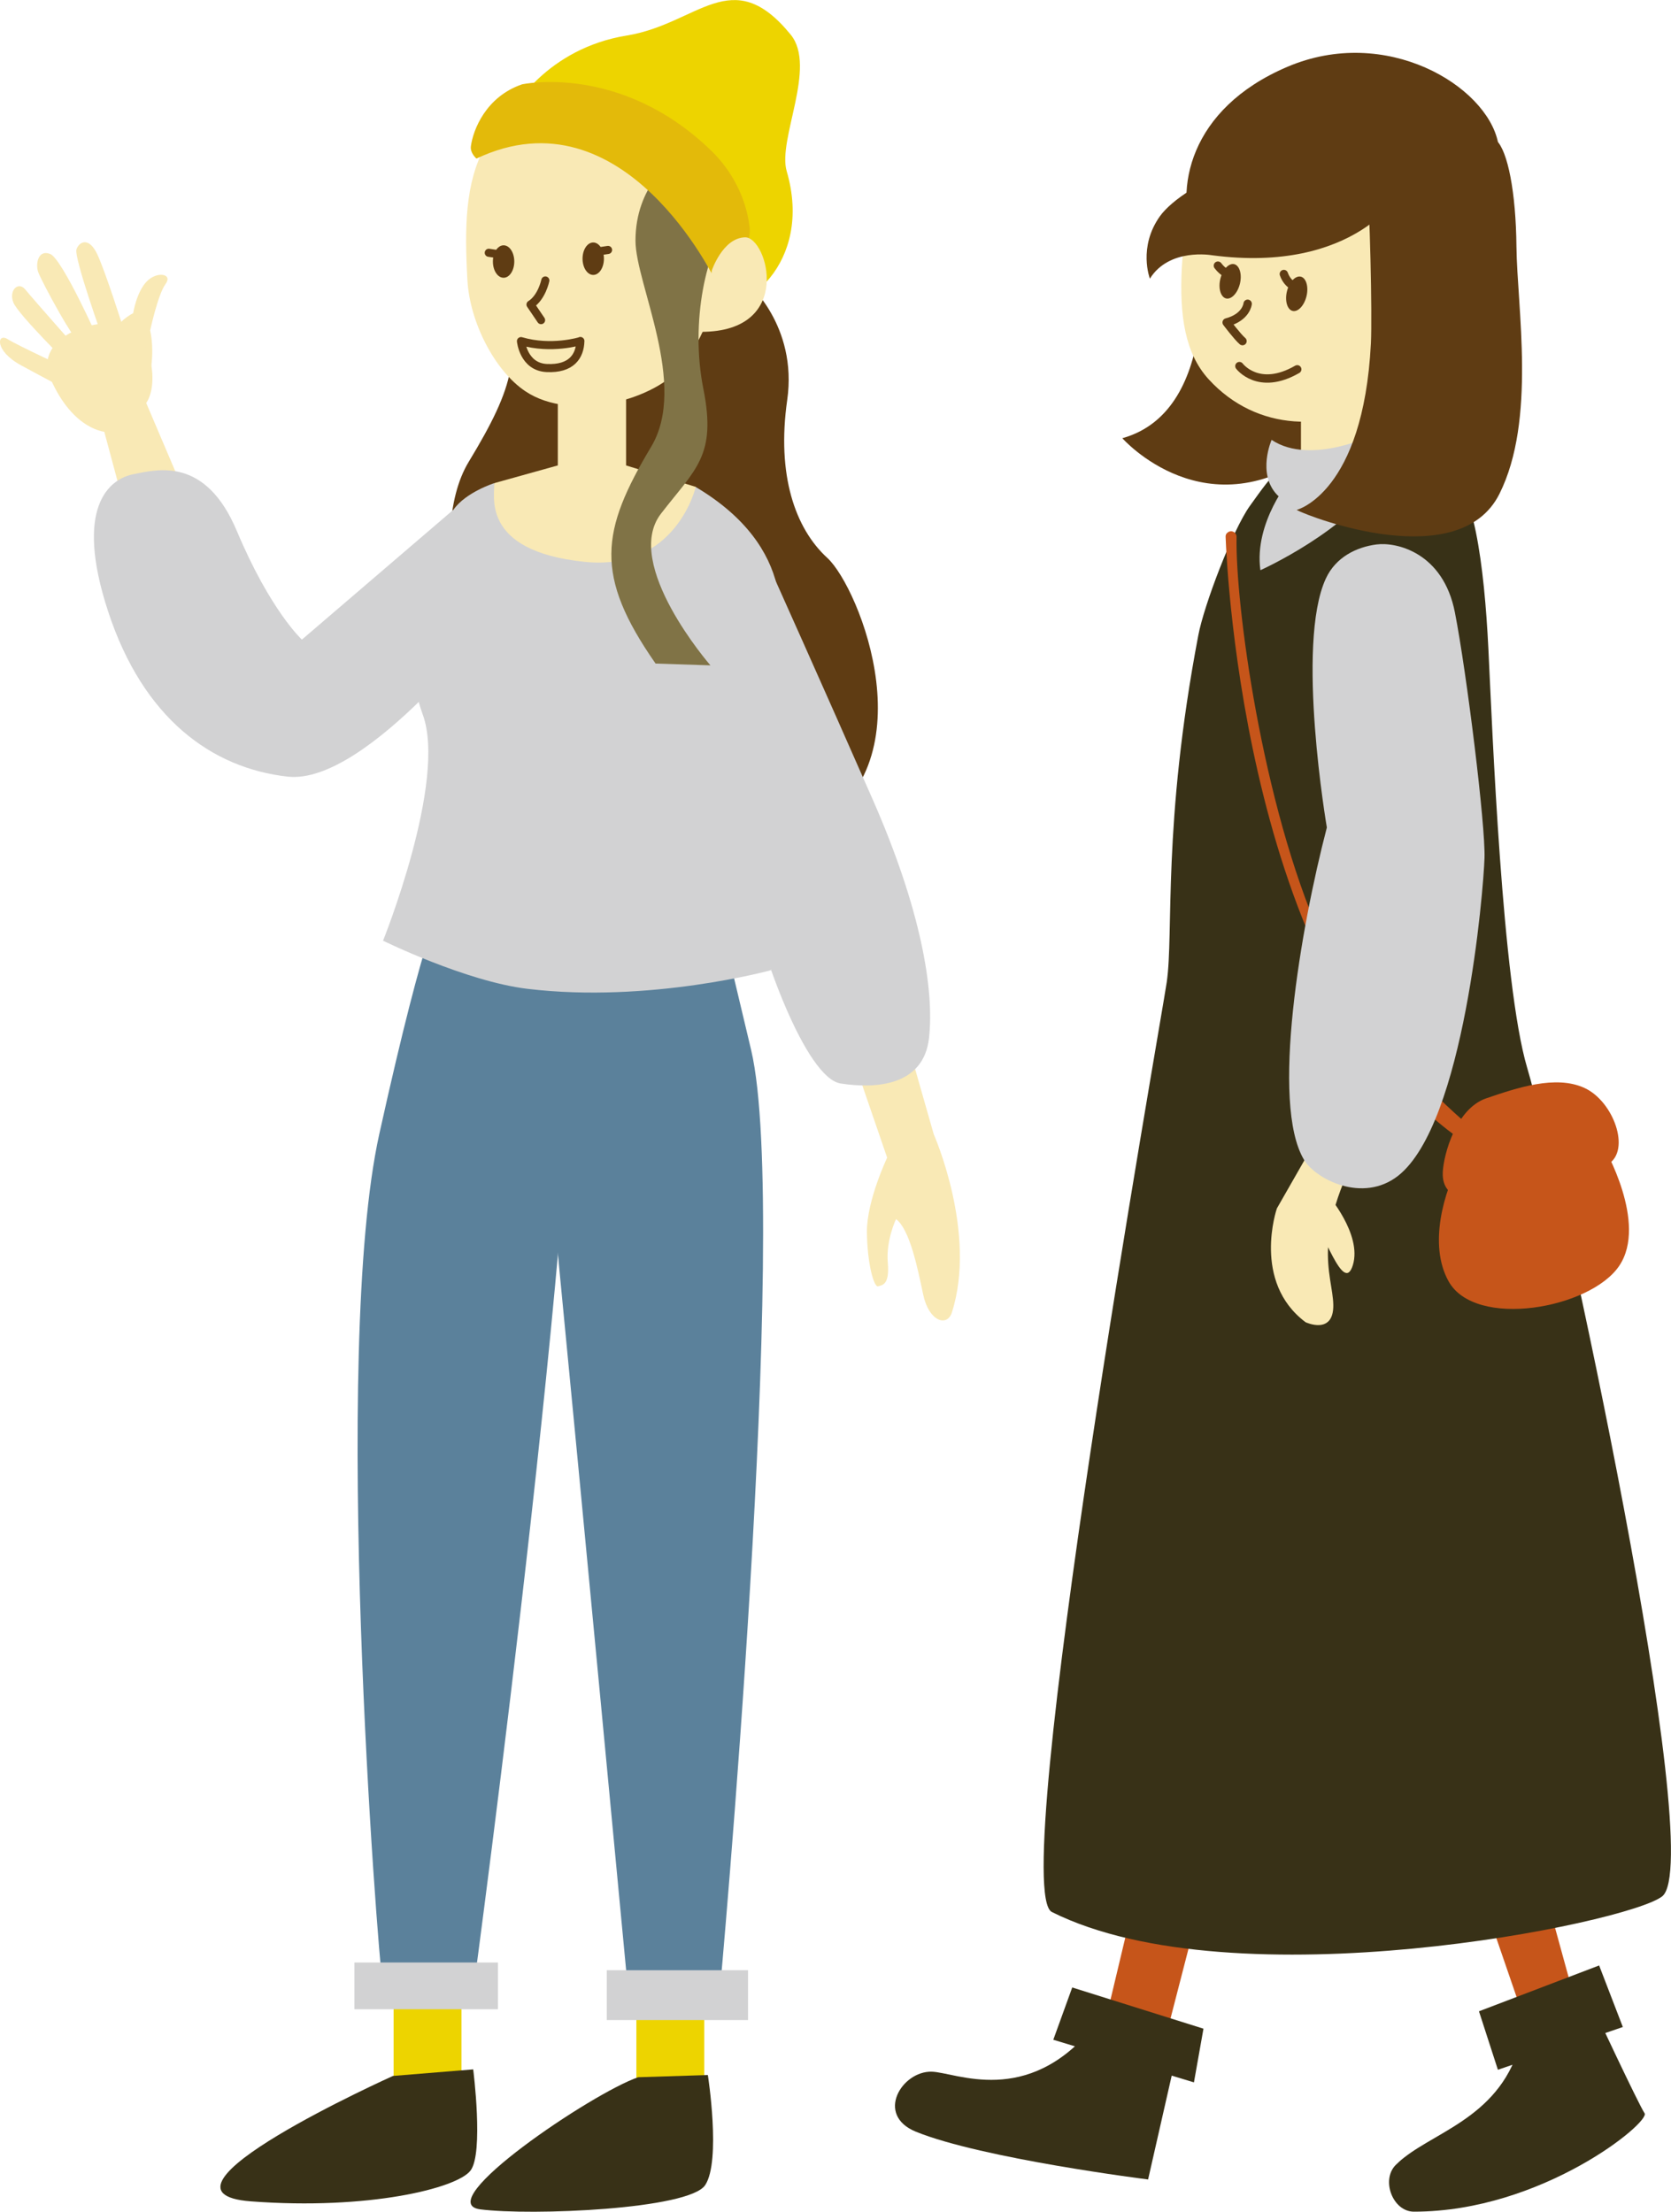
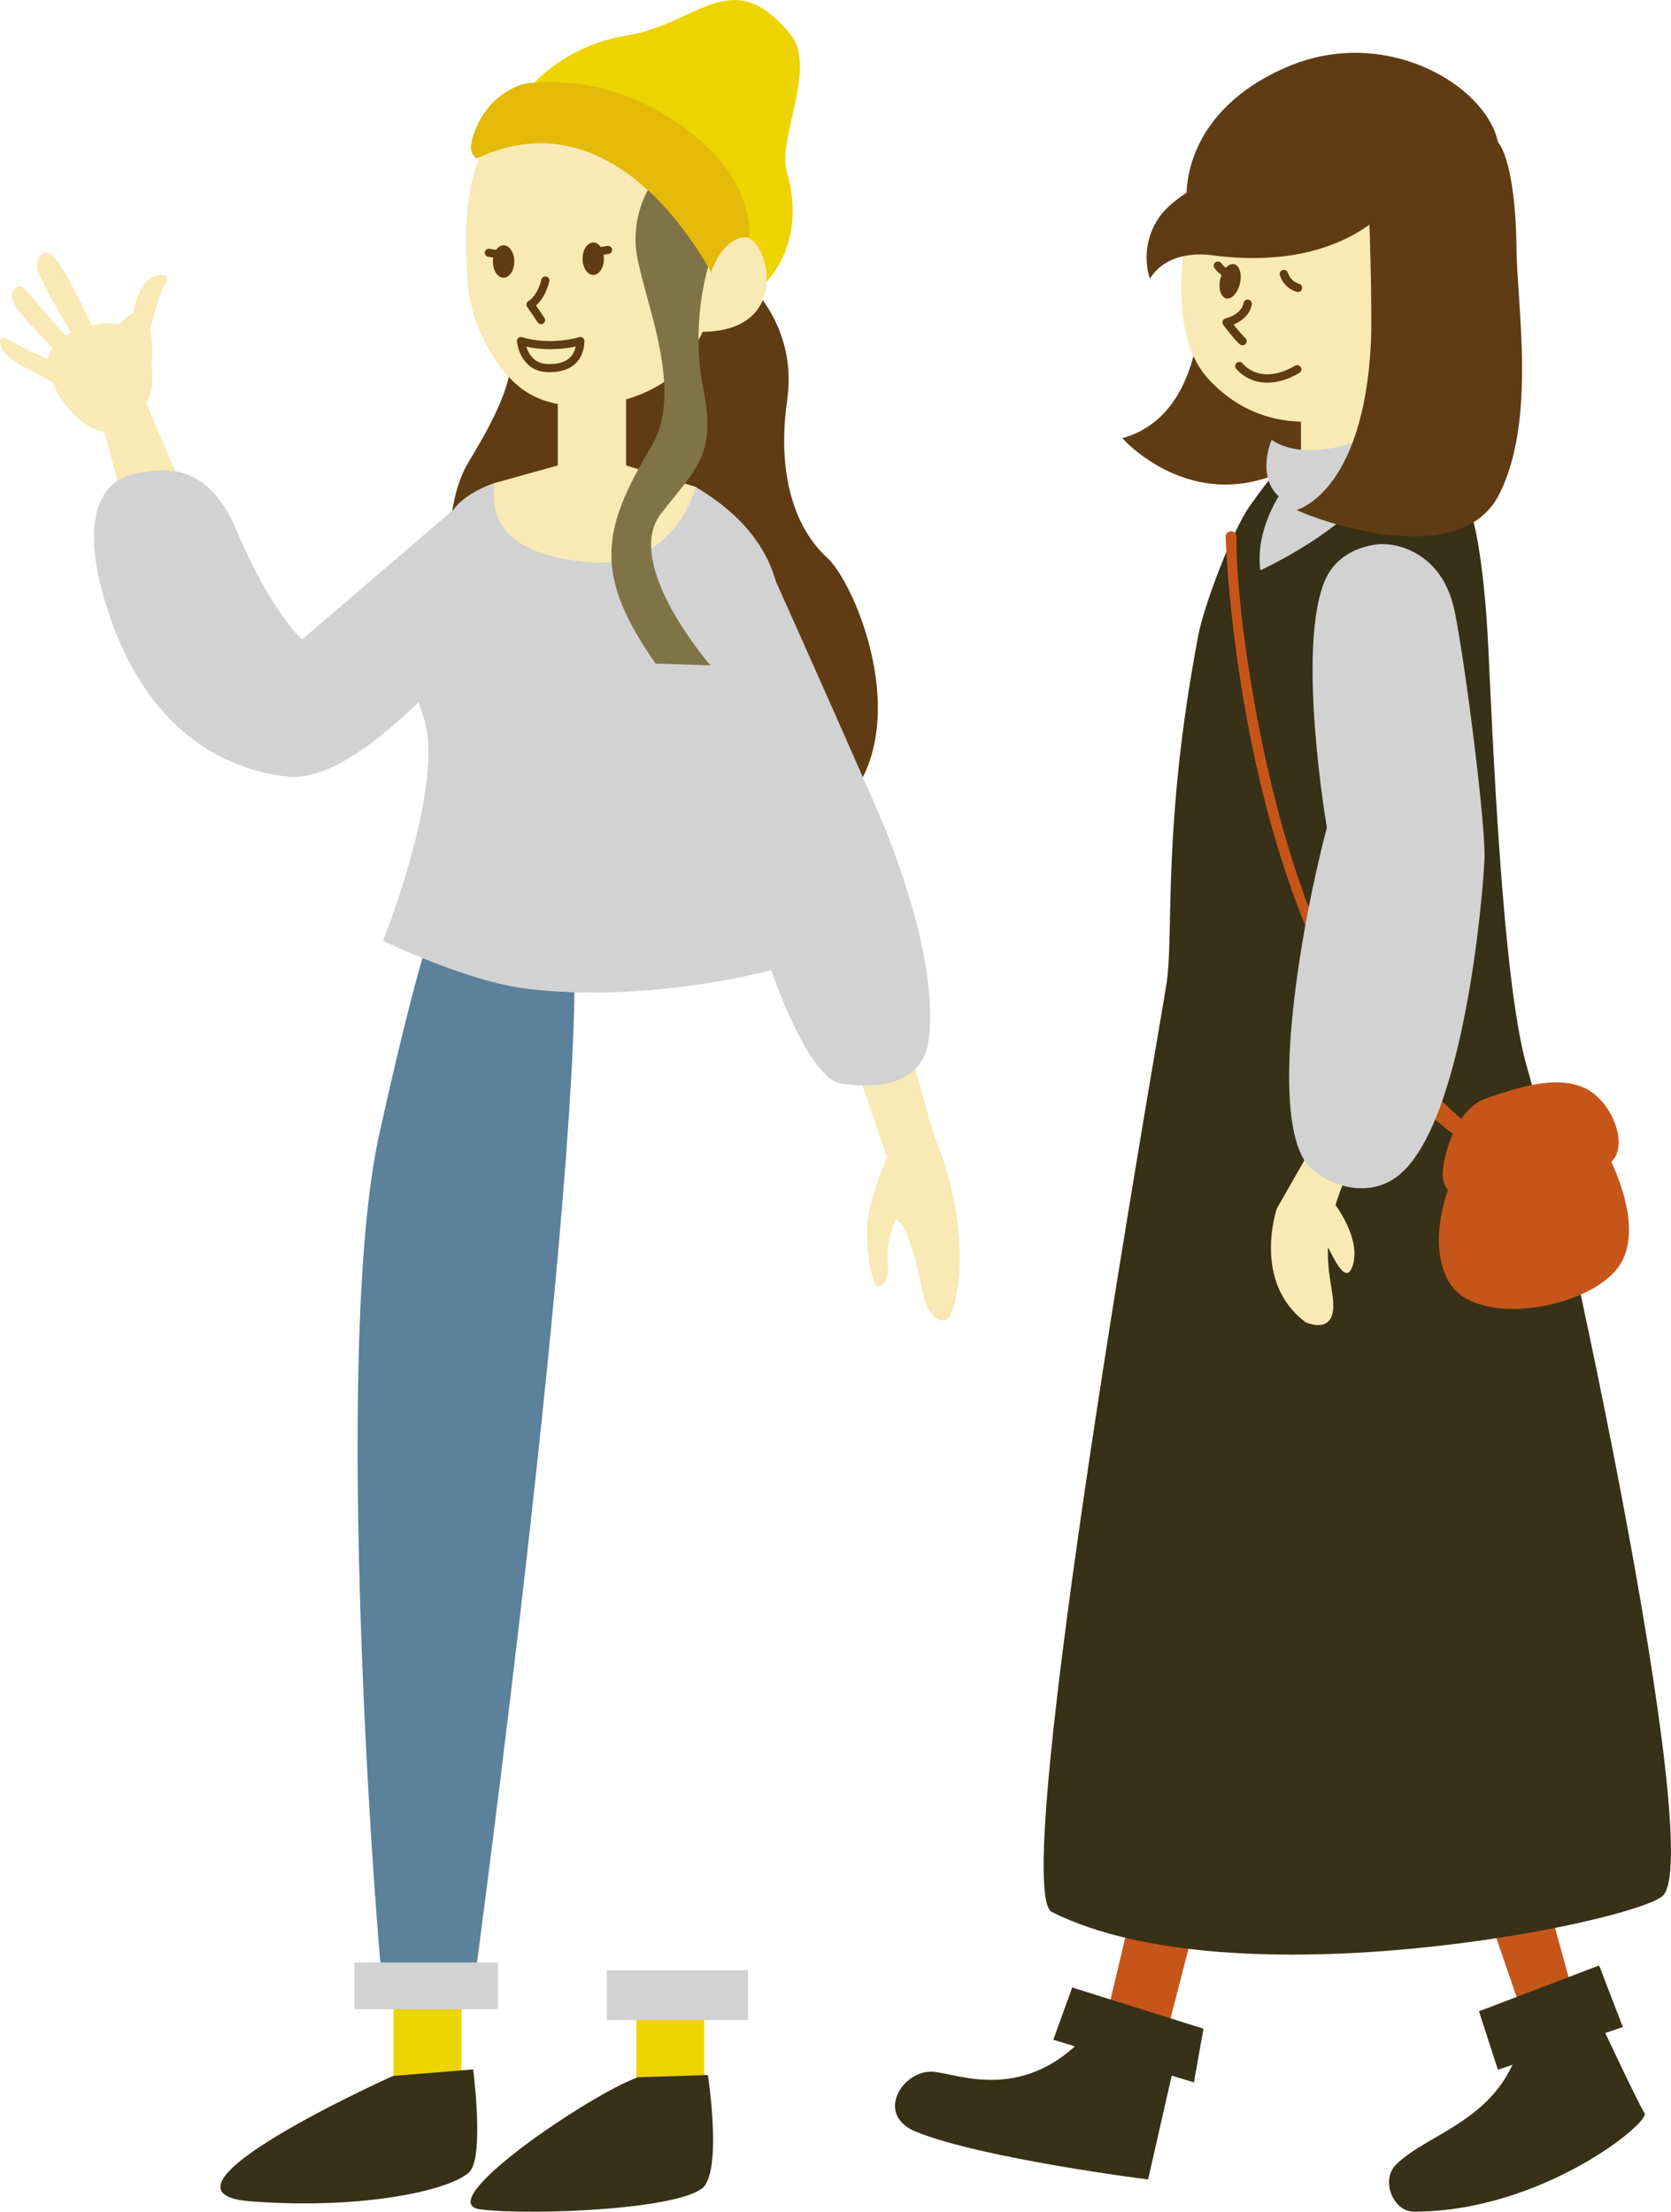
<svg xmlns="http://www.w3.org/2000/svg" id="_レイヤー_2" viewBox="0 0 129.74 171.76">
  <defs>
    <style>.cls-1{stroke-width:.65px;}.cls-1,.cls-2{fill:none;stroke:#5f3c13;stroke-linecap:round;stroke-linejoin:round;}.cls-3{fill:#f9e9b5;}.cls-4{fill:#c6551a;}.cls-5{fill:#5b819b;}.cls-6{fill:#5f3c13;}.cls-7{fill:#383117;}.cls-2{stroke-width:.63px;}.cls-8{fill:#d2d2d3;}.cls-9{fill:#807346;}.cls-10{fill:#e3ba0a;}.cls-11{fill:#edd400;}</style>
  </defs>
  <g id="_レイヤー_1-2">
    <path class="cls-6" d="M93.11,18.9s1.89,12.94-5.97,15.13c0,0,6.57,7.46,15.23.9,0,0,1.79-12.44-1.39-17.12l-7.86,1.09Z" />
    <polygon class="cls-4" points="95.31 139.57 90.34 158.85 85.67 157.6 90.34 138.01 95.31 139.57" />
    <polygon class="cls-4" points="117.7 138.64 122.99 157.91 119.26 159.47 112.42 139.57 117.7 138.64" />
    <path class="cls-7" d="M112.21,36.75c2.18.31,3.04,7.29,3.35,13.61.31,6.32,1.07,26,3.01,32.55,2.52,8.49,14.05,61.5,10.49,64.35-2.62,2.1-33.19,8.32-47.39,1.22-3.5-1.75,8.48-69.21,8.92-72.22.55-3.8-.35-12.24,2.45-26.93.44-2.33,2.65-8.15,4-10.04,1.96-2.73,2.39-3.39,4.8-3.59,8.5-.73,10.36,1.04,10.36,1.04Z" />
    <rect class="cls-3" x="101.01" y="29.29" width="5.8" height="7.77" />
    <path class="cls-8" d="M106.92,33.64s-5.08,2.59-8.19.52c0,0-1.14,2.59.41,4.25,1.55,1.66,7.67-.1,8.6-.41.93-.31.62-3.52-.83-4.35Z" />
    <path class="cls-8" d="M100.24,37.13s-2.9,3.42-2.38,7.15c0,0,6.94-3.11,9.54-7.46,0,0-4.87-.21-7.15.31Z" />
    <path class="cls-3" d="M96.6,9.34c3.74-3.73,13.16-2.45,15.94,3.46,1.54,3.27.68,6.34,0,10.62-.56,3.49-2.51,5.72-5.31,7.53-3.96,2.57-9.6,2.65-13.39-1.5-1.85-2.03-2.27-4.97-2.08-8.68.21-4.17,1.67-8.28,4.84-11.43Z" />
-     <path class="cls-6" d="M101.43,23.04c-.19.73-.68,1.22-1.09,1.1-.41-.12-.6-.82-.41-1.55.19-.73.68-1.22,1.09-1.1.41.12.6.82.41,1.55Z" />
    <path class="cls-6" d="M94.76,21.62c-.19.73,0,1.42.41,1.55.41.12.9-.37,1.09-1.1.19-.73,0-1.42-.41-1.55-.41-.12-.9.37-1.09,1.1Z" />
    <path class="cls-1" d="M96.23,28.43s1.48,1.99,4.49.25" />
    <path class="cls-1" d="M95.47,21.31s-.46-.08-.91-.68" />
    <path class="cls-1" d="M100.78,22.35s-.78-.15-1.1-1.07" />
    <path class="cls-6" d="M108.64,14.72c.34.22-3.48,6.57-14.55,5.1,0,0-3.31-.59-4.81,1.82,0,0-.94-2.44.78-4.85,1.72-2.41,10.34-7.37,18.58-2.07Z" />
    <path class="cls-6" d="M116.2,10.92c.86.82,1.5,3.99,1.54,8.23.05,4.72,1.55,13.47-1.32,19.2-3.11,6.23-14.62,1.85-15.75,1.25,0,0,5.18-1.29,5.77-12.94.11-2.24-.09-10.76-.32-13.04l10.18-2.58" />
    <path class="cls-1" d="M96.87,23.59s-.09,1.04-1.63,1.45c0,0,.84,1.12,1.23,1.45" />
    <path class="cls-6" d="M116.31,15.12s.71-.59,0-4.06c-.9-4.4-8.69-9.14-16.36-5.87-7.67,3.27-8.8,9.59-7.22,13.43,0,0,9.48-3.95,14.78-2.82,5.3,1.13,7.67-.9,8.8-.68Z" />
    <path class="cls-4" d="M95.27,41.39h0c-.08.08-.12.19-.11.31.1,2.69,1.64,35.4,18.4,46.89.31.21.74.1.9-.24h0c.12-.25.05-.55-.16-.73-1.63-1.36-8.38-7.28-11.72-14.81-4.6-10.35-6.68-25.95-6.57-31.12,0-.39-.47-.58-.73-.3Z" />
    <path class="cls-3" d="M103.72,85.83l-4.58,8.01s-1.97,5.7,2.23,8.84c0,0,2.19,1.03,2.15-1.35-.04-2.38-1.98-5.41,2.85-13.57l-2.65-1.92Z" />
    <path class="cls-3" d="M103.06,92.74s2.71,3.1,1.98,5.5c-.73,2.39-2.31-2.85-3.26-3.75l1.28-1.75Z" />
    <path class="cls-8" d="M102.94,44.93c.77-1.67,2.39-2.45,3.94-2.65,1.55-.2,5.17.63,6.08,5.27.91,4.64,2.39,16.59,2.3,19.09-.08,2.5-1.56,20.62-6.71,24.67-2.75,2.15-6.4.26-7.3-1.24-2.62-4.36-.26-18.03,1.77-25.81,0,0-2.44-14.23-.08-19.33Z" />
    <path class="cls-4" d="M112.02,91.02c.07-1.38,1.03-4.93,3.38-5.73,2.35-.8,5.39-1.84,7.63-.8,2.24,1.03,3.61,4.82,1.84,5.91-1.78,1.09-7.57,2.29-8.89,2.58-1.32.29-4.07.46-3.96-1.95Z" />
    <path class="cls-4" d="M124.52,89.07s3.44,5.91,1.2,9.23c-2.24,3.33-11.18,4.93-13.25,1.2-1.59-2.86-.35-6.99.92-9.35,1.27-2.36,7.51-3.73,11.12-1.09Z" />
    <polygon class="cls-7" points="114.83 156.19 124.16 152.63 126 157.41 116.3 160.73 114.83 156.19" />
    <polygon class="cls-7" points="83.25 154.34 81.78 158.4 92.7 161.71 93.44 157.54 83.25 154.34" />
    <path class="cls-7" d="M123.76,156.01s3.44,7.36,3.93,8.1c.46.7-7.99,7.64-17.91,7.64-1.64,0-2.57-2.45-1.42-3.62.19-.19.41-.39.67-.59,2.82-2.21,7.98-3.44,9.2-9.7l5.52-1.84Z" />
    <path class="cls-7" d="M91.4,159.31l-2.26,9.94s-12.89-1.62-18.03-3.71c-3.18-1.3-1.09-4.72,1.23-4.66,1.88.05,7.39,2.78,12.55-3.48l6.52,1.92Z" />
    <polygon class="cls-3" points="7.38 30.86 10.97 44.23 16.22 42.73 10.55 29.41 7.38 30.86" />
    <path class="cls-3" d="M11.52,29.66s.57-2,.14-4c0,0,.6-2.8,1.19-3.6.6-.8-.66-1.03-1.46-.2-.8.83-1.05,2.46-1.05,2.46,0,0-3.22,1.55-1.68,5.05l2.85.28Z" />
    <path class="cls-3" d="M8.26,33.55s-2.55-.06-4.34-4.14c-1.48-3.37,4.08-5.08,6.1-3.93,2.01,1.15,2.31,5.01,1.1,6.08-1.21,1.07-2.85,2-2.85,2Z" />
-     <path class="cls-3" d="M9.58,25.5s-1.38-4.37-2.02-5.74c-.64-1.37-1.39-1.02-1.62-.41-.23.61,2.04,6.94,2.04,6.94l1.6-.8Z" />
    <path class="cls-3" d="M7.62,26.35s-2.79-6.27-3.73-6.63c-.94-.37-1.15.8-.92,1.42.22.62,2.9,5.72,3.74,6.11l.92-.9Z" />
    <path class="cls-3" d="M6.21,27.34s-3.69-4.17-4.24-4.85c-.55-.69-1.33.08-.92,1.03.41.95,4.43,4.92,4.43,4.92l.73-1.1Z" />
    <path class="cls-3" d="M5.42,28.7s-3.98-1.83-4.82-2.36c-.84-.53-1.05.9,1.02,2.02,2.07,1.13,3.49,1.86,3.49,1.86l.31-1.52Z" />
    <path class="cls-6" d="M58,21.93s3.95,3.33,3.12,9.14c-.83,5.82.62,9.98,3.12,12.26,2.49,2.29,8.11,16.21-1.45,21.2-9.56,4.99-20.99,2.08-23.69-3.95-2.7-6.03-6.24-18.91-2.7-24.73,3.53-5.82,4.36-8.73,2.08-13.3-2.29-4.57-.21-13.51,6.44-13.09,6.65.42,9.98.62,13.09,12.47Z" />
    <path class="cls-8" d="M35.21,39.58l-11.77,10.09s-2.45-2.25-5.04-8.41c-2.44-5.83-6.18-4.8-8.02-4.44-1.91.37-4.64,2.55-1.99,10.65,2.73,8.34,8.07,12.18,13.94,12.84,6.21.7,16.34-12.74,16.34-12.74l-3.47-7.98Z" />
    <path class="cls-3" d="M69.35,77.05l3.15,11.04s3.38,7.62,1.41,13.82c-.37,1.17-1.79.71-2.23-1.37-.44-2.08-1.04-5.06-2.11-5.87,0,0-.79,1.64-.64,3.38s-.42,1.74-.75,1.84-.85-1.8-.87-4.22c-.02-2.42,1.57-5.77,1.57-5.77l-3.73-10.86,4.19-2Z" />
    <path class="cls-8" d="M59.7,43.94s4.33,9.65,8.07,18.17c3.74,8.52,4.78,14.76,4.36,18.5-.42,3.74-4.16,3.95-6.86,3.53-2.7-.42-6.24-10.18-7.27-15.38-1.04-5.2-4.78-17.67-4.99-20.37-.21-2.7,3.18-5.99,6.68-4.45Z" />
    <rect class="cls-11" x="30.57" y="154.39" width="5.27" height="8.87" transform="translate(66.4 317.65) rotate(-180)" />
    <rect class="cls-11" x="49.41" y="154.67" width="5.27" height="8.87" />
    <path class="cls-7" d="M36.74,160.7s.83,6.5-.21,7.86c-1.04,1.37-7.9,3.08-17.04,2.39-9.14-.68,11.02-9.74,11.02-9.74l6.24-.51Z" />
    <path class="cls-7" d="M54.96,161.14s1.04,6.67-.21,8.55c-1.25,1.88-13.51,2.39-17.46,1.88-3.95-.51,8.73-9.06,12.26-10.26l5.4-.17Z" />
    <path class="cls-5" d="M34.31,70.22s-1.12.94-4.86,17.84c-3.74,16.9-.15,63.38.27,66.15,0,0,.43.54,2.64,1.18,3.52,1.02,3.31-.16,4.38-.75,0,0,9.45-70.08,7.65-83.8l-10.08-.62Z" />
-     <path class="cls-5" d="M43.37,67.77s-1.38,16.04.09,31.13c1.47,15.09,5.28,55.42,5.28,55.42,0,0,.26,1.66,3.63,1.99,4.31.41,3.5-1.45,3.5-1.45,0,0,5.52-60.27,2.45-73.32-2.44-10.32-2.88-11.96-2.88-11.96l-12.07-1.81Z" />
    <path class="cls-3" d="M54.02,37.81l-5.75-1.77-4.02-.16-5.88,1.64s-1.58,7.84,8.86,6.81c8.71-.87,6.72-6.27,6.8-6.51Z" />
    <rect class="cls-3" x="43.31" y="29.91" width="5.3" height="8.21" transform="translate(91.92 68.03) rotate(-180)" />
    <path class="cls-11" d="M39.85,8.47s2.59-4.7,8.81-5.71c5.56-.9,8.16-5.68,12.73-.07,2.06,2.52-1.03,8.14-.31,10.6,2.11,7.22-3.52,11.38-5.98,10.23l-15.25-15.05Z" />
    <path class="cls-3" d="M52.66,10.14c-2.86-3.76-12.11-3.95-14.98,1.2-1.59,2.86-1.61,6.41-1.39,10.39.17,3.24,2.09,7.05,4.51,8.66,3.62,2.42,10.22.69,12.28-2.13,1.06-1.45,2.53-3.98,2.68-7.4.17-3.84-.68-7.55-3.1-10.73Z" />
    <path class="cls-6" d="M38.27,20.31c0,.7.37,1.26.83,1.26.46,0,.83-.57.83-1.26,0-.7-.37-1.26-.83-1.26-.46,0-.83.57-.83,1.26Z" />
    <line class="cls-2" x1="38.81" y1="19.76" x2="37.95" y2="19.63" />
    <path class="cls-6" d="M46.89,20.09c0,.7-.37,1.26-.83,1.26-.46,0-.83-.57-.83-1.26,0-.7.37-1.26.83-1.26.46,0,.83.57.83,1.26Z" />
    <line class="cls-2" x1="46.35" y1="19.54" x2="47.21" y2="19.41" />
-     <path class="cls-2" d="M45.06,26.49s-2.25.7-4.61,0c0,0,.18,2,2,2.09,1.91.09,2.58-.91,2.61-2.1Z" />
+     <path class="cls-2" d="M45.06,26.49s-2.25.7-4.61,0c0,0,.18,2,2,2.09,1.91.09,2.58-.91,2.61-2.1" />
    <path class="cls-2" d="M42.34,21.78s-.27,1.32-1.15,1.87l.82,1.21" />
    <path class="cls-8" d="M54.02,37.81s-1.51,6.55-8.63,5.82c-8.22-.85-6.92-5.28-7.02-6.11,0,0-2.22.71-3.16,2.06-.94,1.35-.73,3.95-1.04,5.09-.31,1.14-3.35,5.4-1.35,10.81,1.91,5.18-3.08,17.57-3.08,17.57,0,0,6.44,3.17,11.22,3.74,9.48,1.14,18.91-1.45,18.91-1.45,0,0-.83-3.72-.83-6.36,0-5.61-.66-13.91.69-17.03,1.35-3.12,2.12-9.48-5.71-14.13Z" />
    <path class="cls-9" d="M52.25,12.45s-2.91,1.97-2.91,6.24c0,3.35,4.1,11.19,1.22,16-3.92,6.55-4.44,9.98.34,16.84l4.26.14s-6.86-7.88-3.84-11.78c2.7-3.5,4.33-4.49,3.29-9.7-1.04-5.21.23-11,2.2-13.2l-4.56-4.54Z" />
    <path class="cls-10" d="M36.99,12.31s-.5-.42-.43-.95c.17-1.28,1.17-3.85,3.97-4.81,0,0,7.64-1.68,14.69,5.15,1.63,1.58,2.7,3.67,2.98,5.92.19,1.53-1.38,3.35-2.63,4.22,0,0-7.1-14.98-18.59-9.52Z" />
    <path class="cls-3" d="M55.26,21.02s.85-2.55,2.59-2.59c1.73-.03,3.85,7.33-3.4,7.34l.82-4.75Z" />
    <rect class="cls-8" x="27.52" y="152.41" width="11.14" height="3.63" transform="translate(66.18 308.44) rotate(-180)" />
    <rect class="cls-8" x="47.1" y="153.01" width="10.97" height="3.87" transform="translate(105.18 309.88) rotate(-180)" />
  </g>
</svg>